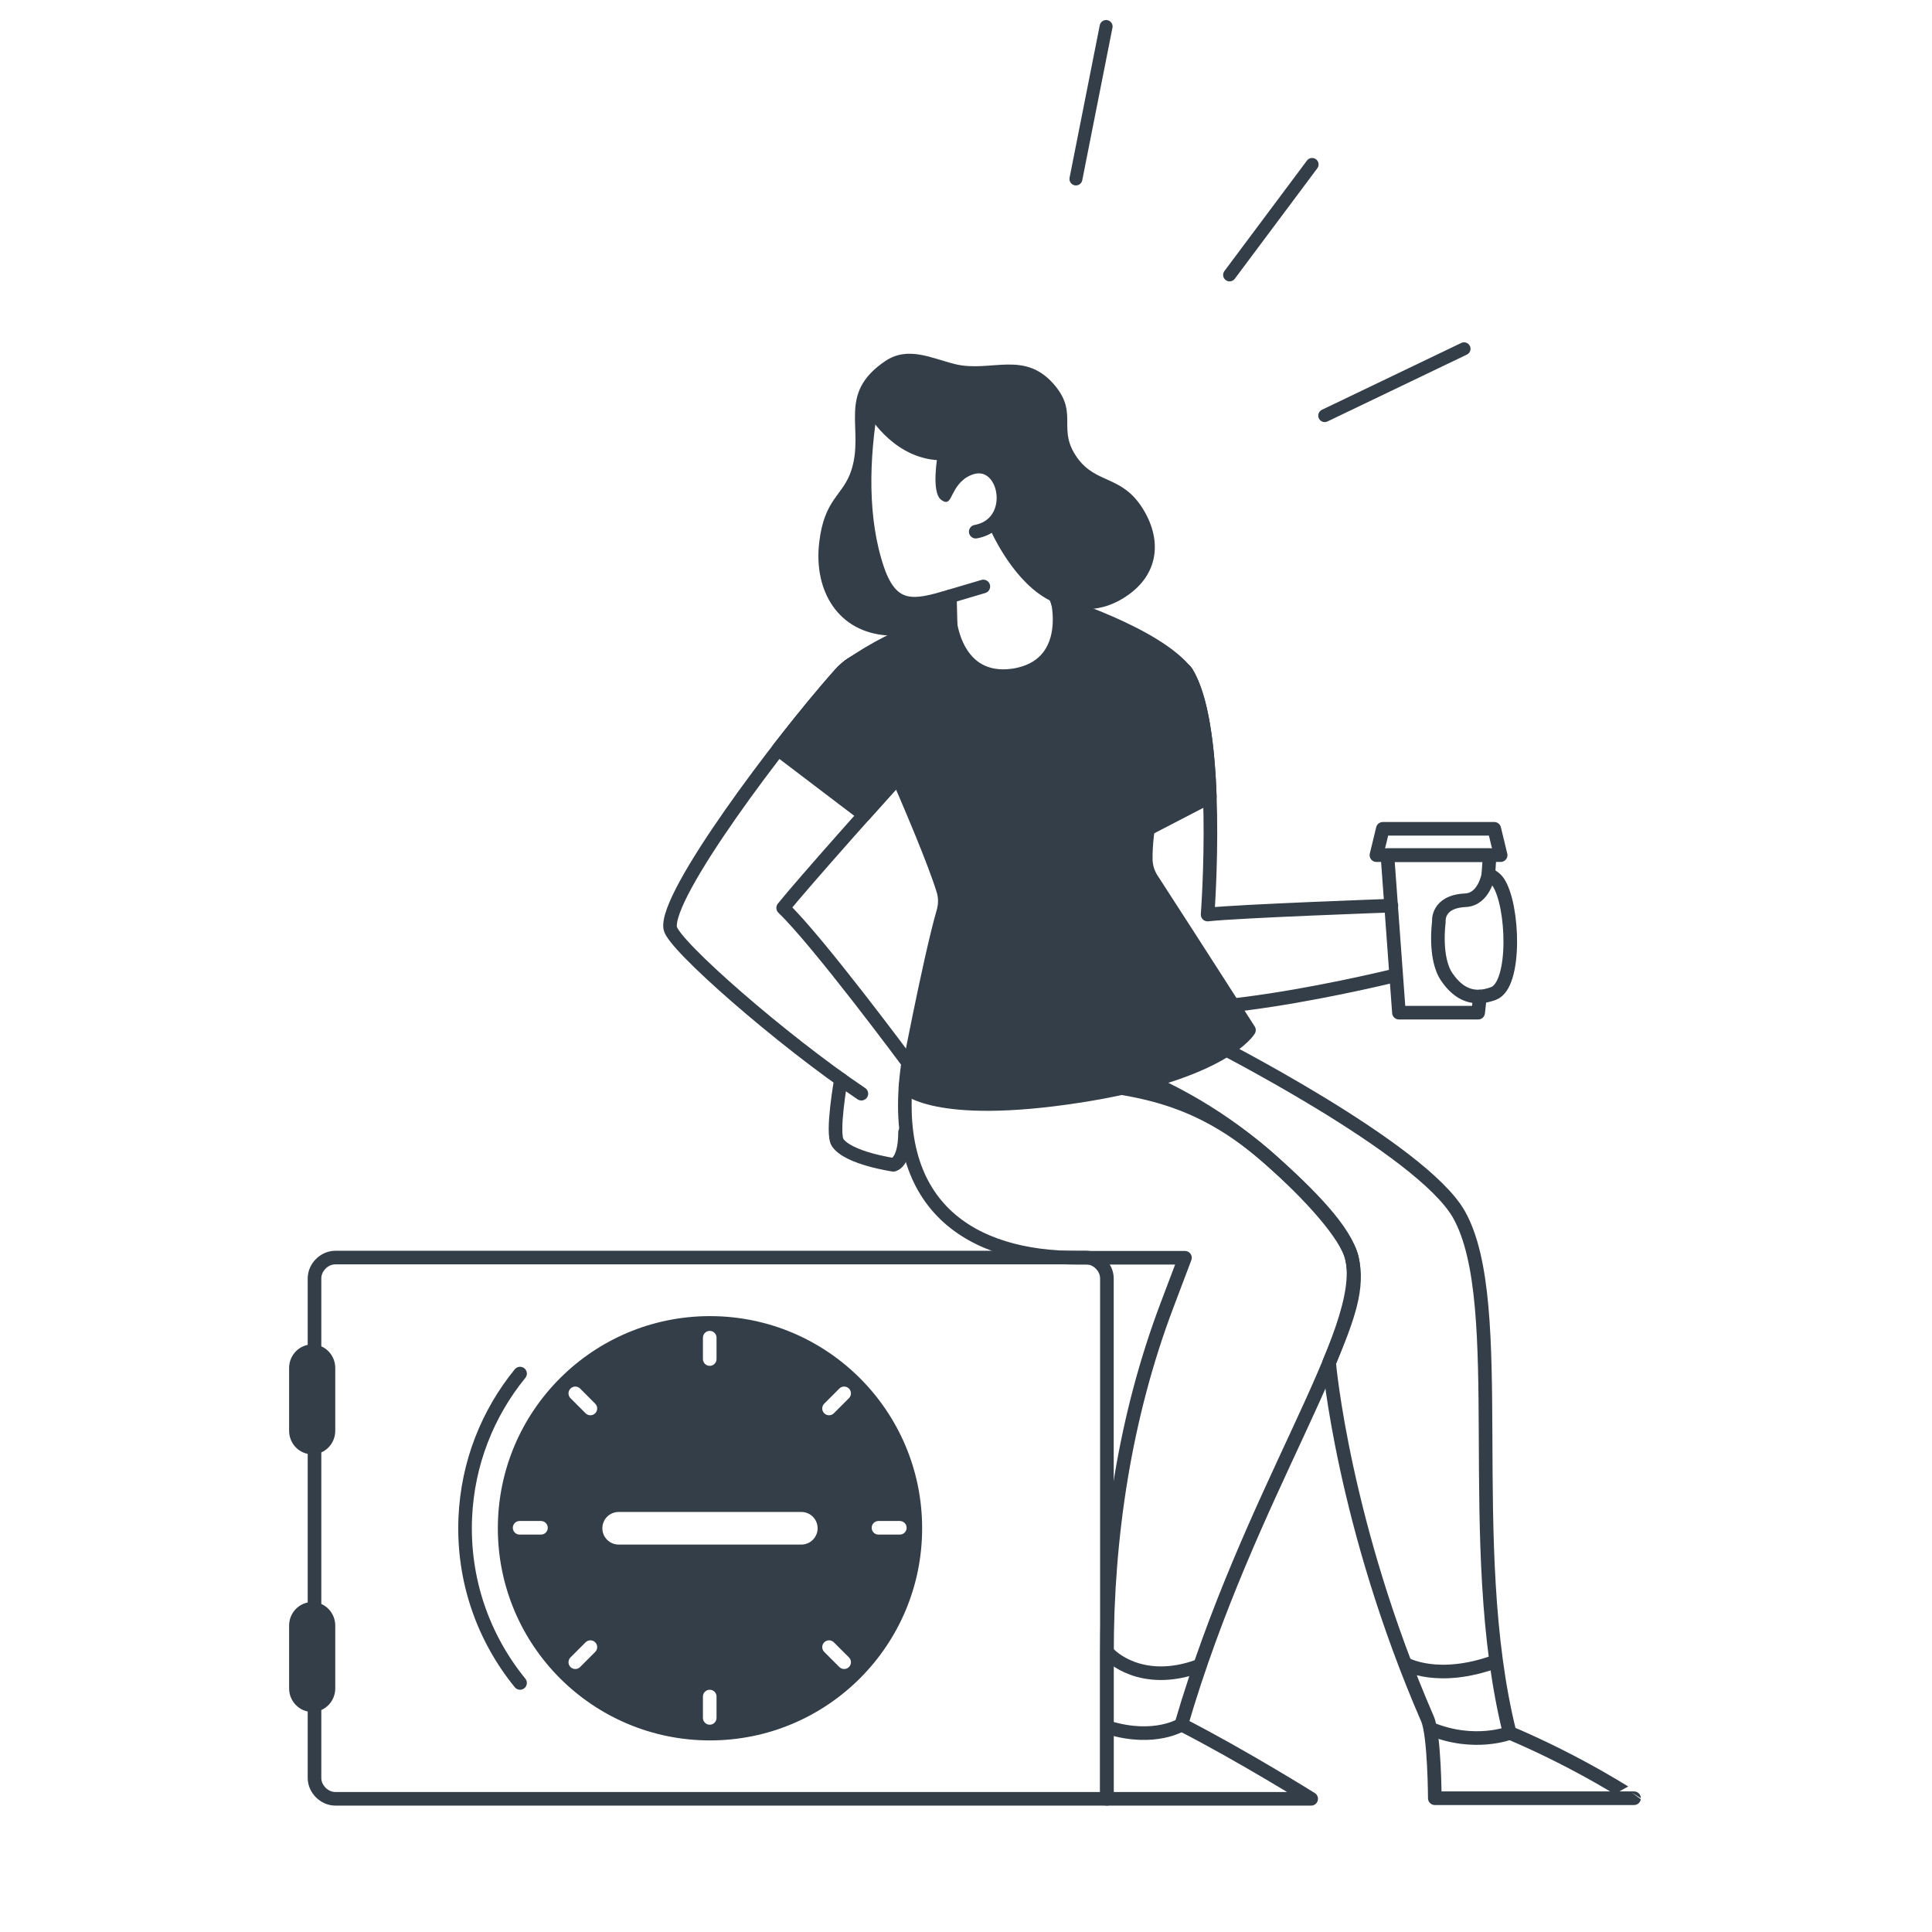
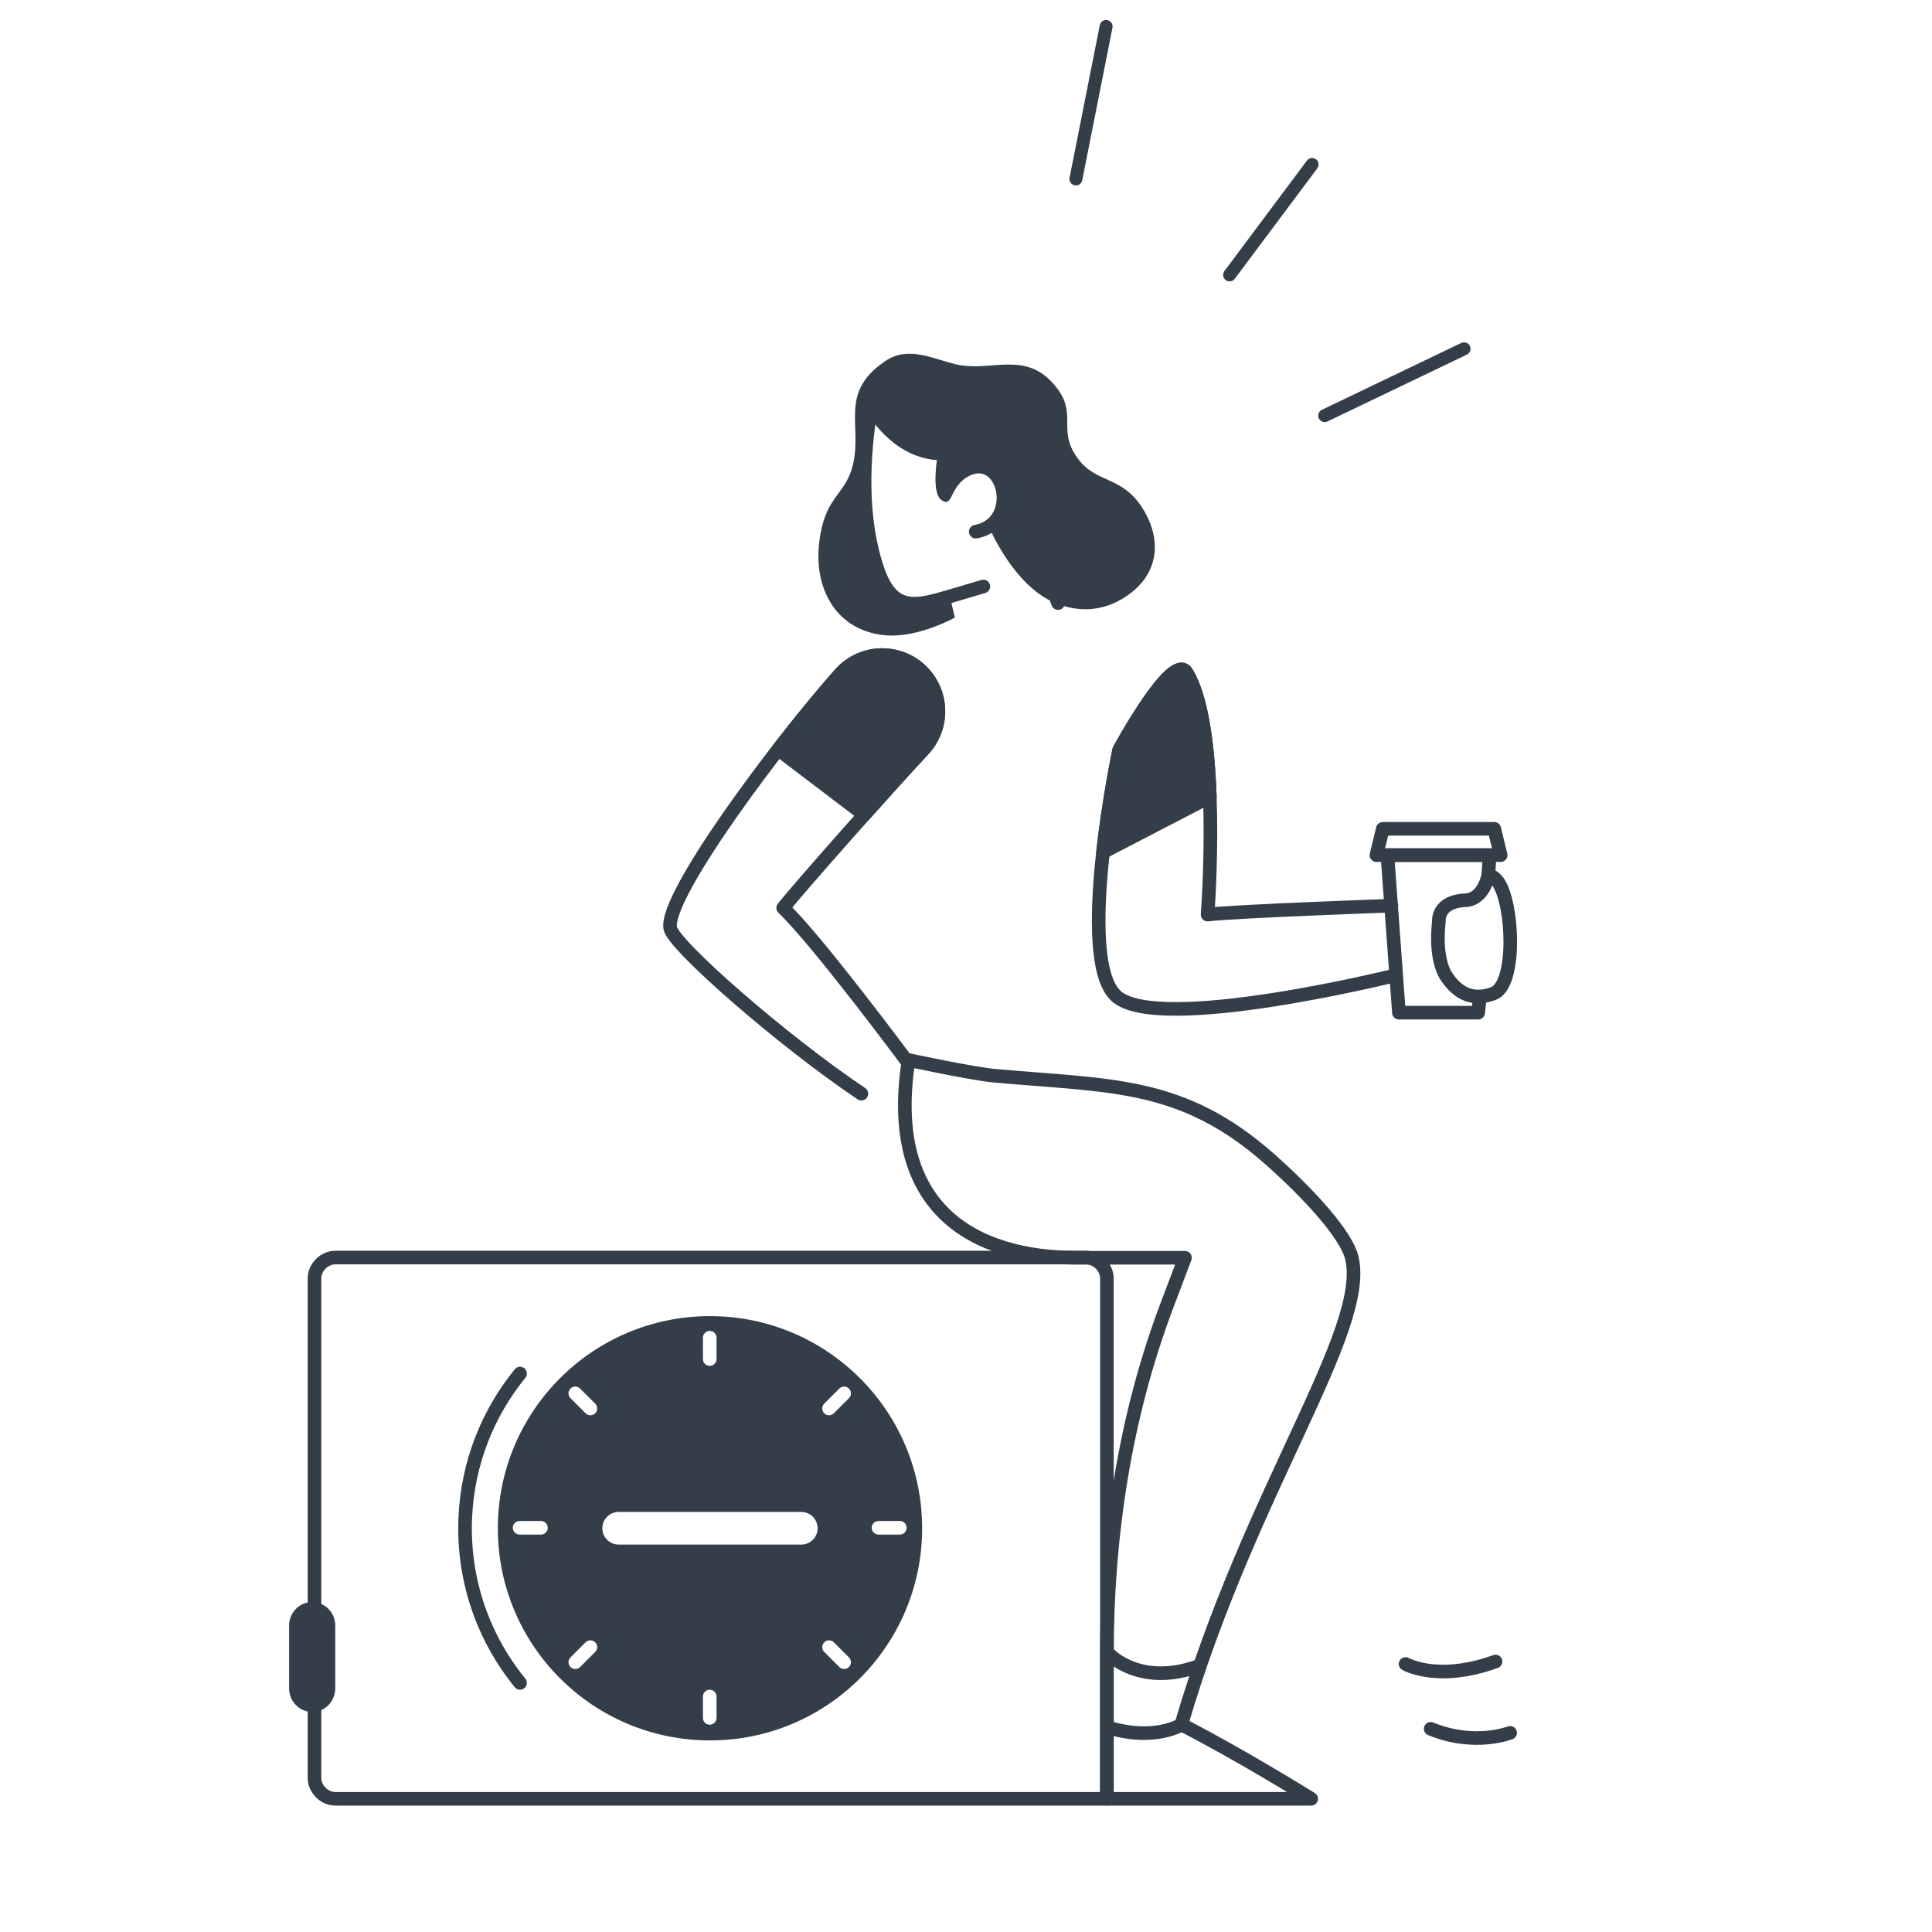
<svg xmlns="http://www.w3.org/2000/svg" width="568" height="568" viewBox="0 0 568 568" fill="none">
  <g clip-path="url(#clip0)">
-     <path fill-rule="evenodd" clip-rule="evenodd" d="M443.833 509.438C429.943 453.912 443.833 383.343 428.903 357.015C417.9 337.614 356.233 306.383 356.233 306.383L337.836 317.885C350.659 323.652 362.645 331.343 373.342 340.807C385.052 351.17 395.441 361.716 397.423 369.776C399.575 378.533 396.289 387.472 390.756 400.617C390.756 400.617 394.859 448.166 419.679 505.361C421.748 510.129 421.826 528.672 421.826 528.672H480.404C480.404 528.678 464.809 518.324 443.833 509.438Z" stroke="#333E48" stroke-width="4" stroke-linecap="round" stroke-linejoin="round" />
    <path fill-rule="evenodd" clip-rule="evenodd" d="M267.124 311.646C260.296 355.222 286.073 369.777 316.722 369.777H348.374L343.086 383.76C330.684 416.541 325.421 451.62 325.421 486.46V507.52V528.84H385.481C385.481 528.84 365.222 516.178 347.303 506.995C367.261 438.636 402.569 391.17 397.426 369.783C395.814 363.08 385.055 351.177 373.345 340.813C347.48 317.923 326.659 319.363 292.266 316.249C285.896 315.666 267.124 311.646 267.124 311.646Z" stroke="#333E48" stroke-width="4" stroke-linecap="round" stroke-linejoin="round" />
    <path d="M347.445 506.99C347.445 506.99 339.593 512.024 326.016 507.937" stroke="#333E48" stroke-width="4" stroke-linecap="round" stroke-linejoin="round" />
    <path d="M326.279 486.49C326.279 486.49 335.343 496.012 352.373 489.829" stroke="#333E48" stroke-width="4" stroke-linecap="round" stroke-linejoin="round" />
    <path d="M443.972 509.439C443.972 509.439 433.551 513.588 420.613 508.264" stroke="#333E48" stroke-width="4" stroke-linecap="round" stroke-linejoin="round" />
    <path d="M413.229 489.201C413.229 489.201 422.661 494.65 439.691 488.473" stroke="#333E48" stroke-width="4" stroke-linecap="round" stroke-linejoin="round" />
-     <path fill-rule="evenodd" clip-rule="evenodd" d="M92.464 375.841V522.721C92.459 525.972 95.356 528.841 98.57 528.841H325.422C325.422 528.841 325.424 525.96 325.424 522.721V375.841C325.424 372.601 322.55 369.721 319.315 369.721H98.57C95.324 369.721 92.464 372.589 92.464 375.841Z" stroke="#333E48" stroke-width="4" stroke-linecap="round" stroke-linejoin="round" />
-     <path fill-rule="evenodd" clip-rule="evenodd" d="M91.781 425.565C94.422 425.565 96.562 423.364 96.562 420.65V402.174C96.562 399.46 94.422 397.26 91.781 397.26C89.141 397.26 87 399.46 87 402.174V420.65C87 423.364 89.141 425.565 91.781 425.565Z" fill="#333E48" stroke="#333E48" stroke-width="4" stroke-linecap="round" stroke-linejoin="round" />
+     <path fill-rule="evenodd" clip-rule="evenodd" d="M92.464 375.841V522.721C92.459 525.972 95.356 528.841 98.57 528.841H325.422C325.422 528.841 325.424 525.96 325.424 522.721V375.841C325.424 372.601 322.55 369.721 319.315 369.721H98.57C95.324 369.721 92.464 372.589 92.464 375.841" stroke="#333E48" stroke-width="4" stroke-linecap="round" stroke-linejoin="round" />
    <path fill-rule="evenodd" clip-rule="evenodd" d="M91.781 501.301C94.422 501.301 96.562 499.101 96.562 496.387V477.91C96.562 475.197 94.422 472.996 91.781 472.996C89.141 472.996 87 475.197 87 477.91V496.387C87 499.101 89.141 501.301 91.781 501.301Z" fill="#333E48" stroke="#333E48" stroke-width="4" stroke-linecap="round" stroke-linejoin="round" />
    <path d="M152.893 494.775C142.144 481.587 136.005 464.558 136.789 446.221C137.482 430.098 143.422 415.441 152.896 403.828" stroke="#333E48" stroke-width="4" stroke-linecap="round" stroke-linejoin="round" />
    <path fill-rule="evenodd" clip-rule="evenodd" d="M208.734 386.934C174.29 386.934 146.364 414.856 146.364 449.304C146.364 483.751 174.286 511.674 208.734 511.674C243.181 511.674 271.104 483.751 271.104 449.304C271.104 414.856 243.181 386.934 208.734 386.934ZM177.089 449.304C177.089 446.656 179.234 444.51 181.882 444.51H235.585C238.233 444.51 240.378 446.656 240.378 449.304C240.378 451.951 238.233 454.097 235.585 454.097H181.882C179.237 454.097 177.089 451.951 177.089 449.304ZM242.32 482.834C241.539 483.615 241.54 484.881 242.321 485.662L246.762 490.099C247.543 490.88 248.81 490.879 249.59 490.098C250.371 489.317 250.371 488.05 249.589 487.27L245.148 482.832C244.367 482.052 243.101 482.052 242.32 482.834ZM206.658 498.78C206.658 497.675 207.554 496.78 208.658 496.78C209.763 496.78 210.658 497.675 210.658 498.78V505.057C210.658 506.161 209.763 507.057 208.658 507.057C207.554 507.057 206.658 506.161 206.658 505.057V498.78ZM266.546 449.166C266.546 448.061 265.65 447.166 264.546 447.166H258.269C257.165 447.166 256.269 448.061 256.269 449.166C256.269 450.27 257.165 451.166 258.269 451.166H264.546C265.65 451.166 266.546 450.27 266.546 449.166ZM246.762 408.229C247.543 407.448 248.809 407.448 249.59 408.229C250.371 409.01 250.371 410.277 249.59 411.058L245.149 415.499C244.368 416.28 243.102 416.28 242.321 415.499C241.54 414.718 241.54 413.451 242.321 412.67L246.762 408.229ZM208.658 391.278C207.553 391.278 206.658 392.173 206.658 393.278V399.555C206.658 400.659 207.553 401.555 208.658 401.555C209.762 401.555 210.658 400.659 210.658 399.555V393.278C210.658 392.173 209.762 391.278 208.658 391.278ZM167.72 411.057C166.94 410.276 166.94 409.01 167.722 408.229C168.503 407.448 169.769 407.449 170.55 408.23L174.987 412.671C175.768 413.452 175.767 414.719 174.986 415.499C174.204 416.28 172.938 416.28 172.157 415.498L167.72 411.057ZM161.043 449.166C161.043 448.061 160.148 447.166 159.043 447.166H152.766C151.662 447.166 150.766 448.061 150.766 449.166C150.766 450.27 151.662 451.166 152.766 451.166H159.043C160.148 451.166 161.043 450.27 161.043 449.166ZM172.158 482.833C172.939 482.052 174.205 482.052 174.986 482.833C175.768 483.614 175.768 484.88 174.986 485.662L170.549 490.099C169.768 490.88 168.502 490.88 167.721 490.099C166.94 489.317 166.94 488.051 167.721 487.27L172.158 482.833Z" fill="#333E48" />
-     <path d="M247.233 317.377C247.233 317.377 244.425 333.159 246.261 335.899C249.355 340.527 262.662 342.441 262.662 342.441C262.662 342.441 266.078 341.843 266.078 332.889" stroke="#333E48" stroke-width="4" stroke-linecap="round" stroke-linejoin="round" />
    <path d="M253.238 321.538C229.911 305.88 197.853 277.79 197.037 272.86C195.435 263.209 229.064 218.318 247.024 198.126C253.883 190.414 266.057 190.82 272.401 198.963C277.393 205.364 276.997 214.443 271.459 220.382C259.858 232.825 235.226 260.677 230.244 266.922C240.358 276.552 266.758 312.136 266.758 312.136" stroke="#333E48" stroke-width="4" stroke-linecap="round" stroke-linejoin="round" />
    <path fill-rule="evenodd" clip-rule="evenodd" d="M228.783 220.34C235.356 211.838 241.846 203.95 247.03 198.126C253.889 190.414 266.062 190.82 272.406 198.963C277.398 205.364 277.003 214.443 271.465 220.382C266.988 225.187 260.561 232.29 254.076 239.565L228.783 220.34Z" fill="#333E48" stroke="#333E48" stroke-width="4" stroke-linecap="round" stroke-linejoin="round" />
    <path fill-rule="evenodd" clip-rule="evenodd" d="M260.909 186.815C246.52 185.895 239.194 173.868 240.832 159.578C242.34 146.438 247.867 145.814 250.301 138.227C254.263 125.887 245.896 115.851 260.269 106.153C266.93 101.655 273.893 105.337 280.69 107.027C291.339 109.679 301.474 102.576 310.366 113.62C317.032 121.899 310.642 126.225 316.798 134.706C322.368 142.371 329.84 139.662 335.997 149.573C342.05 159.313 340.578 170.071 329.362 176.384C320.641 181.293 312.045 178.657 307.163 175.708C296.861 169.474 290.903 155.179 290.903 155.179L294.761 143.281L290.866 138.065L283.113 139.35C283.113 139.35 279.821 135.268 277.481 135.32C263.4 135.632 255.652 122.419 255.652 122.419L254.18 140.036L256.063 160.451L261.294 174.481L272.016 177.185L279.254 175.334L280.721 181.574C280.731 181.569 270.238 187.408 260.909 186.815Z" fill="#333E48" />
    <path d="M256.176 119.164C253.582 134.535 252.869 152.423 258.033 167.503C262.338 179.942 269.104 178.34 278.901 175.439C281.854 174.565 289.098 172.422 289.098 172.422" stroke="#333E48" stroke-width="4" stroke-linecap="round" stroke-linejoin="round" />
    <path d="M281.331 139.911C294.736 129.084 301.304 153.67 286.864 156.306" stroke="#333E48" stroke-width="4" stroke-linecap="round" stroke-linejoin="round" />
    <path fill-rule="evenodd" clip-rule="evenodd" d="M275.689 133.672C275.689 133.672 273.63 144.779 276.75 146.994C279.87 149.204 279.095 144.587 283.182 141.046C286.063 138.55 275.689 133.672 275.689 133.672Z" fill="#333E48" />
    <path d="M311.059 177.306L303.851 157.66" stroke="#333E48" stroke-width="4" stroke-linecap="round" stroke-linejoin="round" />
-     <path d="M279.265 175.33L279.473 183.744" stroke="#333E48" stroke-width="4" stroke-linecap="round" stroke-linejoin="round" />
-     <path fill-rule="evenodd" clip-rule="evenodd" d="M297.829 198.575C280.752 200.951 279.239 182.215 279.239 182.215C279.239 182.215 265.62 184.618 249.453 195.886C249.453 195.886 272.286 245.338 277.314 261.786C277.928 263.798 277.918 265.951 277.341 267.974C273.097 282.799 266.197 319.542 266.197 319.542C266.197 319.542 274.543 328.793 317.141 322.22C359.74 315.642 367.191 302.845 367.191 302.845C367.191 302.845 351.066 277.651 338.622 258.458C337.52 256.752 336.901 254.781 336.854 252.753C336.47 235.651 348.856 197.748 348.856 197.748C340.104 186.318 311.057 177.307 311.057 177.307C311.057 177.307 315.269 195.632 298.265 198.512L297.829 198.575Z" fill="#333E48" stroke="#333E48" stroke-width="4" stroke-linecap="round" stroke-linejoin="round" />
    <path d="M409.068 266.256C409.068 266.256 364.197 267.852 355.029 268.871C355.029 268.871 359.2 214.547 348.857 197.74C344.837 191.214 329.019 220.537 329.019 220.537C329.019 220.537 316.149 281.591 328.062 292.755C340.22 304.153 410.326 286.718 410.326 286.718" stroke="#333E48" stroke-width="4" stroke-linecap="round" stroke-linejoin="round" />
    <path d="M437.57 257.12L437.955 251.41H407.894L411.279 297.721H434.575L435.1 292.979" stroke="#333E48" stroke-width="4" stroke-linecap="round" stroke-linejoin="round" />
    <path fill-rule="evenodd" clip-rule="evenodd" d="M404.664 251.409H441.184L439.306 243.666H406.541L404.664 251.409Z" stroke="#333E48" stroke-width="4" stroke-linecap="round" stroke-linejoin="round" />
    <path fill-rule="evenodd" clip-rule="evenodd" d="M423.025 271.025C423.025 271.025 421.538 281.659 425.349 287.229C428.989 292.553 433.435 294.217 439.114 292.064C445.832 289.516 445.01 266.085 440.466 259.346C439.353 257.698 437.574 257.115 437.574 257.115C437.574 257.115 436.404 264.406 430.809 264.671C422.297 265.071 423.025 271.025 423.025 271.025Z" stroke="#333E48" stroke-width="4" stroke-linecap="round" stroke-linejoin="round" />
    <path d="M355.686 234.255C355.181 220.043 353.45 205.197 348.858 197.74C344.838 191.214 329.02 220.537 329.02 220.537C329.02 220.537 326.046 234.65 324.278 250.547L355.686 234.255Z" fill="#333E48" stroke="#333E48" stroke-width="4" stroke-linecap="round" stroke-linejoin="round" />
    <path d="M325.193 7.787L316.315 52.615" stroke="#333E48" stroke-width="3.8" stroke-linecap="round" stroke-linejoin="round" />
    <path d="M385.758 48.346L361.498 80.819" stroke="#333E48" stroke-width="3.8" stroke-linecap="round" stroke-linejoin="round" />
    <path d="M430.426 102.539L389.461 122.19" stroke="#333E48" stroke-width="3.8" stroke-linecap="round" stroke-linejoin="round" />
  </g>
  <defs>
    <clipPath id="clip0">
      <rect width="568" height="568" fill="white" />
    </clipPath>
  </defs>
</svg>